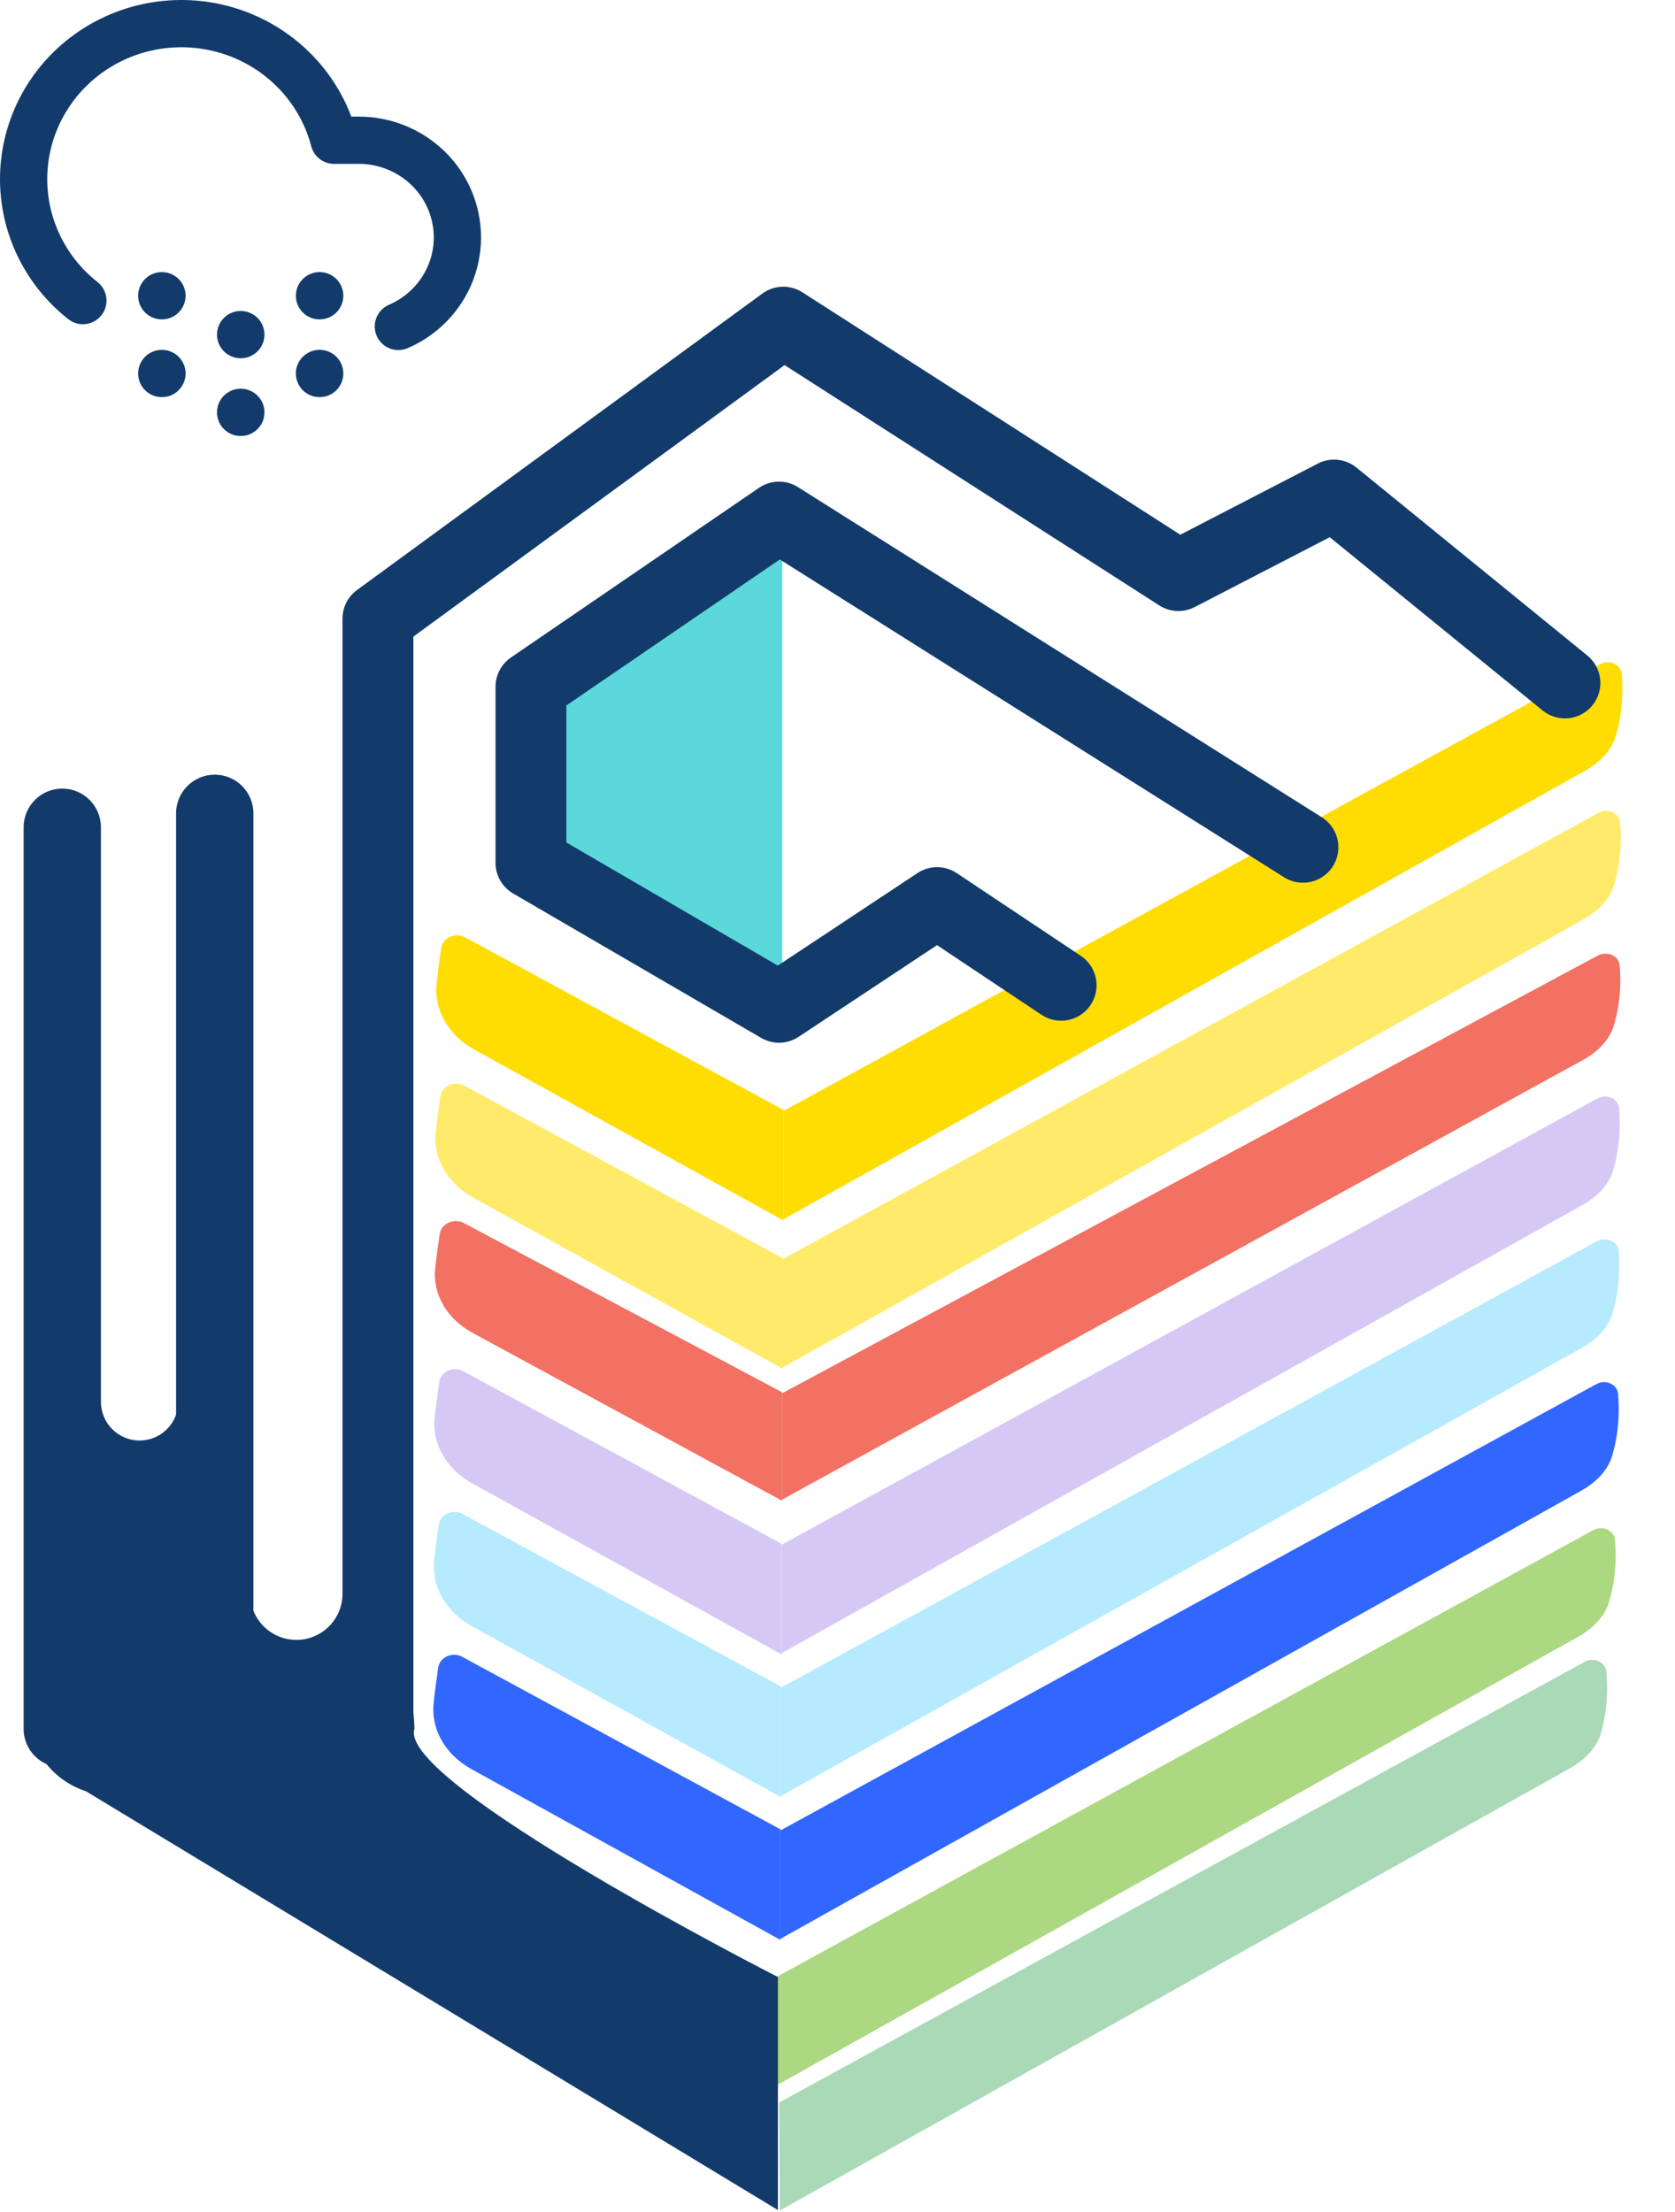
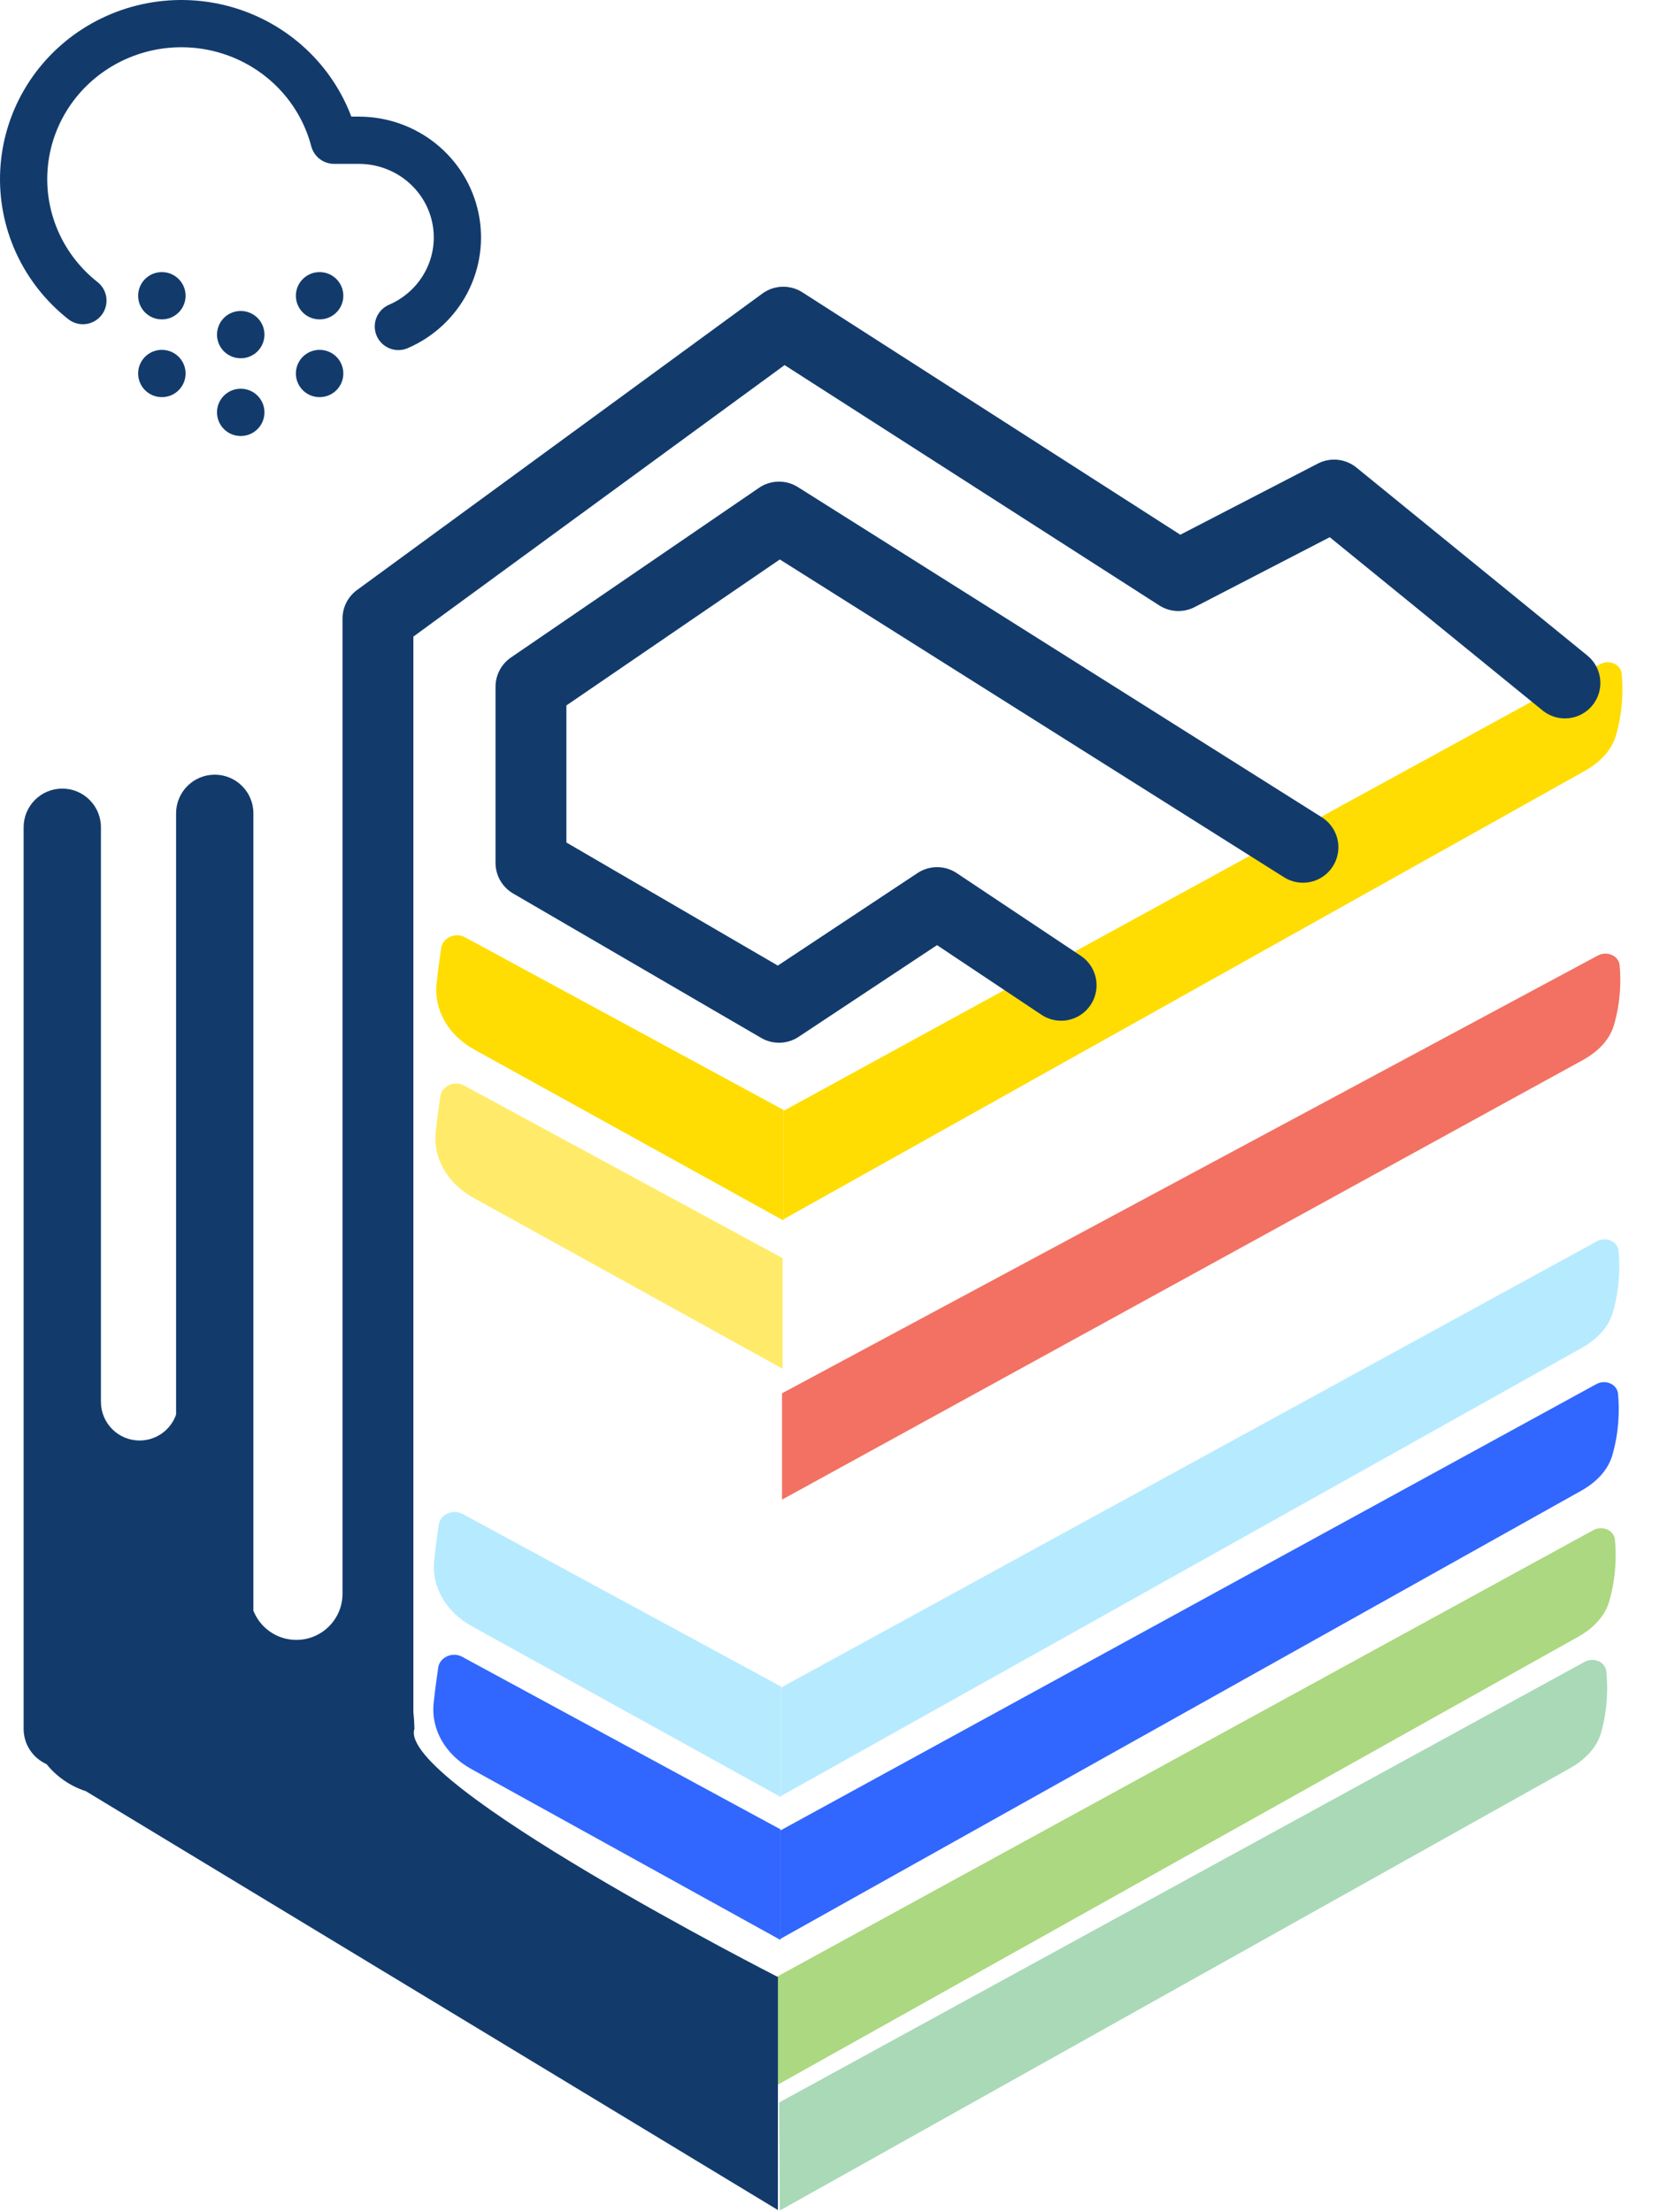
<svg xmlns="http://www.w3.org/2000/svg" width="780" height="1030" viewBox="0 0 780 1030" fill="none">
-   <path d="M249.25 310L364.272 247L364.272 477.5L249.24 395L249.25 310Z" fill="#5BD8DA" />
  <path d="M204.073 776.381C204.783 771.6 210.682 768.952 215.126 771.361L363.452 851.75L363.452 903.25L219.468 823.662C207.707 817.162 200.572 805.559 201.948 792.807C202.597 786.787 203.387 781.005 204.073 776.381Z" fill="#3167FE" />
  <path d="M204.316 709.89C205.026 705.109 210.925 702.461 215.369 704.87L363.695 785.259L363.695 836.759L219.71 757.171C207.95 750.671 200.815 739.068 202.19 726.315C202.84 720.296 203.629 714.514 204.316 709.89Z" fill="#B6EAFF" />
-   <path d="M204.558 643.399C205.268 638.618 211.168 635.97 215.612 638.379L363.937 718.768L363.937 770.268L219.953 690.68C208.193 684.18 201.057 672.576 202.433 659.824C203.083 653.805 203.872 648.023 204.558 643.399Z" fill="#D6C8F5" />
-   <path d="M204.779 574.448C205.497 569.695 211.457 567.039 215.929 569.416L364.18 648.232L364.18 698.75L220.191 620.678C208.427 614.3 201.299 602.886 202.689 590.291C203.329 584.493 204.102 578.927 204.779 574.448Z" fill="#F27162" />
  <path d="M205.044 510.417C205.754 505.636 211.653 502.988 216.097 505.397L364.423 585.786L364.423 637.286L220.438 557.698C208.678 551.197 201.543 539.594 202.919 526.842C203.568 520.823 204.357 515.04 205.044 510.417Z" fill="#FFEB69" />
  <path d="M205.446 441.39C206.156 436.609 212.055 433.961 216.5 436.37L364.825 516.759L364.825 568.259L220.841 488.671C209.081 482.171 201.945 470.567 203.321 457.815C203.971 451.796 204.76 446.014 205.446 441.39Z" fill="#FFDD03" />
  <path d="M753.477 648.965C753.057 644.412 747.602 642.132 743.393 644.434L363.439 852.25L363.439 902.725L736.272 694.118C743.113 690.291 748.724 684.733 750.798 677.622C754.1 666.298 754.124 655.968 753.477 648.965Z" fill="#3167FE" />
  <path d="M752.041 716.974C751.62 712.421 746.165 710.14 741.956 712.442L362.002 920.259L362.002 970.734L734.836 762.127C741.676 758.3 747.287 752.741 749.361 745.631C752.663 734.307 752.687 723.976 752.041 716.974Z" fill="#ABD880" />
  <path d="M748.023 778.271C747.577 773.73 742.129 771.466 737.931 773.762L362.813 978.934L363.133 1029.23L731.022 823.334C737.93 819.468 743.584 813.836 745.607 806.635C748.754 795.435 748.706 785.212 748.023 778.271Z" fill="#A9D9B7" />
  <path d="M753.72 582.474C753.3 577.921 747.844 575.641 743.636 577.942L363.681 785.759L363.681 836.234L736.515 627.627C743.356 623.8 748.966 618.241 751.04 611.131C754.343 599.807 754.367 589.476 753.72 582.474Z" fill="#B6EAFF" />
-   <path d="M753.963 515.983C753.542 511.43 748.087 509.149 743.878 511.451L363.924 719.268L363.924 769.743L736.758 561.136C743.598 557.309 749.209 551.75 751.283 544.64C754.585 533.316 754.609 522.985 753.963 515.983Z" fill="#D6C8F5" />
  <path d="M754.217 449.444C753.8 444.922 748.294 442.632 744.06 444.904L364.167 648.723L364.167 698.235L737.028 493.593C743.853 489.847 749.451 484.405 751.527 477.419C754.807 466.383 754.851 456.309 754.217 449.444Z" fill="#F27162" />
-   <path d="M754.448 383.001C754.028 378.448 748.572 376.167 744.364 378.469L364.41 586.286L364.409 636.761L737.243 428.154C744.084 424.326 749.695 418.768 751.768 411.657C755.071 400.334 755.095 390.003 754.448 383.001Z" fill="#FFEB69" />
  <path d="M755.195 313.787C754.777 309.233 749.321 306.951 745.112 309.253L364.833 517.247L364.812 567.734L737.977 358.946C744.813 355.121 750.421 349.567 752.498 342.463C755.811 331.131 755.839 320.793 755.195 313.787Z" fill="#FFDD03" />
  <path d="M606.75 394.5L362.764 240.75L247.25 319.75V401.75L362.764 469L436.376 420.25L494.133 458.75" stroke="#123B6C" stroke-width="33" stroke-linecap="round" stroke-linejoin="round" />
  <path d="M355.531 136.315C360.973 132.648 368.1 132.546 373.657 136.11L549.635 248.965L613.669 215.845L614.22 215.572C619.943 212.876 626.731 213.686 631.666 217.703L739.166 305.203L739.492 305.476C746.264 311.28 747.209 321.459 741.547 328.416C735.884 335.373 725.724 336.515 718.667 331.061L718.334 330.797L619.222 250.124L556.33 282.655C551.092 285.364 544.807 285.073 539.843 281.889L365.36 169.993L192.5 296.403V797.139C192.766 799.575 192.936 802.162 193 804.906C184.501 829.862 362.25 920.5 362.25 920.5V1029L39.963 833.977C32.697 831.622 26.365 827.193 21.667 821.387C15.381 818.579 11 812.274 11 804.945V385.173C11 375.232 19.059 367.173 29 367.173C38.941 367.173 47 375.232 47 385.173V652.701C47 662.642 55.059 670.701 65 670.701C72.864 670.701 79.549 665.657 82 658.629V378.691C82 368.75 90.059 360.691 100 360.691C109.941 360.691 118 368.75 118 378.691V749.946C121.15 757.909 128.917 763.542 138 763.542C149.874 763.542 159.5 753.916 159.5 742.042V288.029C159.5 282.766 162.012 277.818 166.261 274.711L355.01 136.681L355.531 136.315Z" fill="#123B6C" />
  <path d="M185.509 151.998C195.161 147.832 203.065 140.519 207.895 131.288C212.724 122.056 214.185 111.468 212.031 101.301C209.878 91.134 204.241 82.007 196.068 75.451C187.895 68.895 177.682 65.31 167.145 65.298H155.576C152.665 54.189 147.118 43.921 139.391 35.34C131.664 26.76 121.979 20.112 111.134 15.944C100.288 11.777 88.594 10.21 77.013 11.373C65.433 12.535 54.299 16.393 44.528 22.629C34.758 28.866 26.631 37.301 20.817 47.241C15.004 57.181 11.67 68.341 11.091 79.8C10.512 91.259 12.704 102.689 17.487 113.149C22.27 123.609 29.506 132.799 38.599 139.962M75.327 137.699H75.419M75.327 173.9H75.419M112.054 155.799H112.146M112.054 192H112.146M148.781 137.699H148.873M148.781 173.9H148.873" stroke="#123B6C" stroke-width="22" stroke-linecap="round" stroke-linejoin="round" />
</svg>